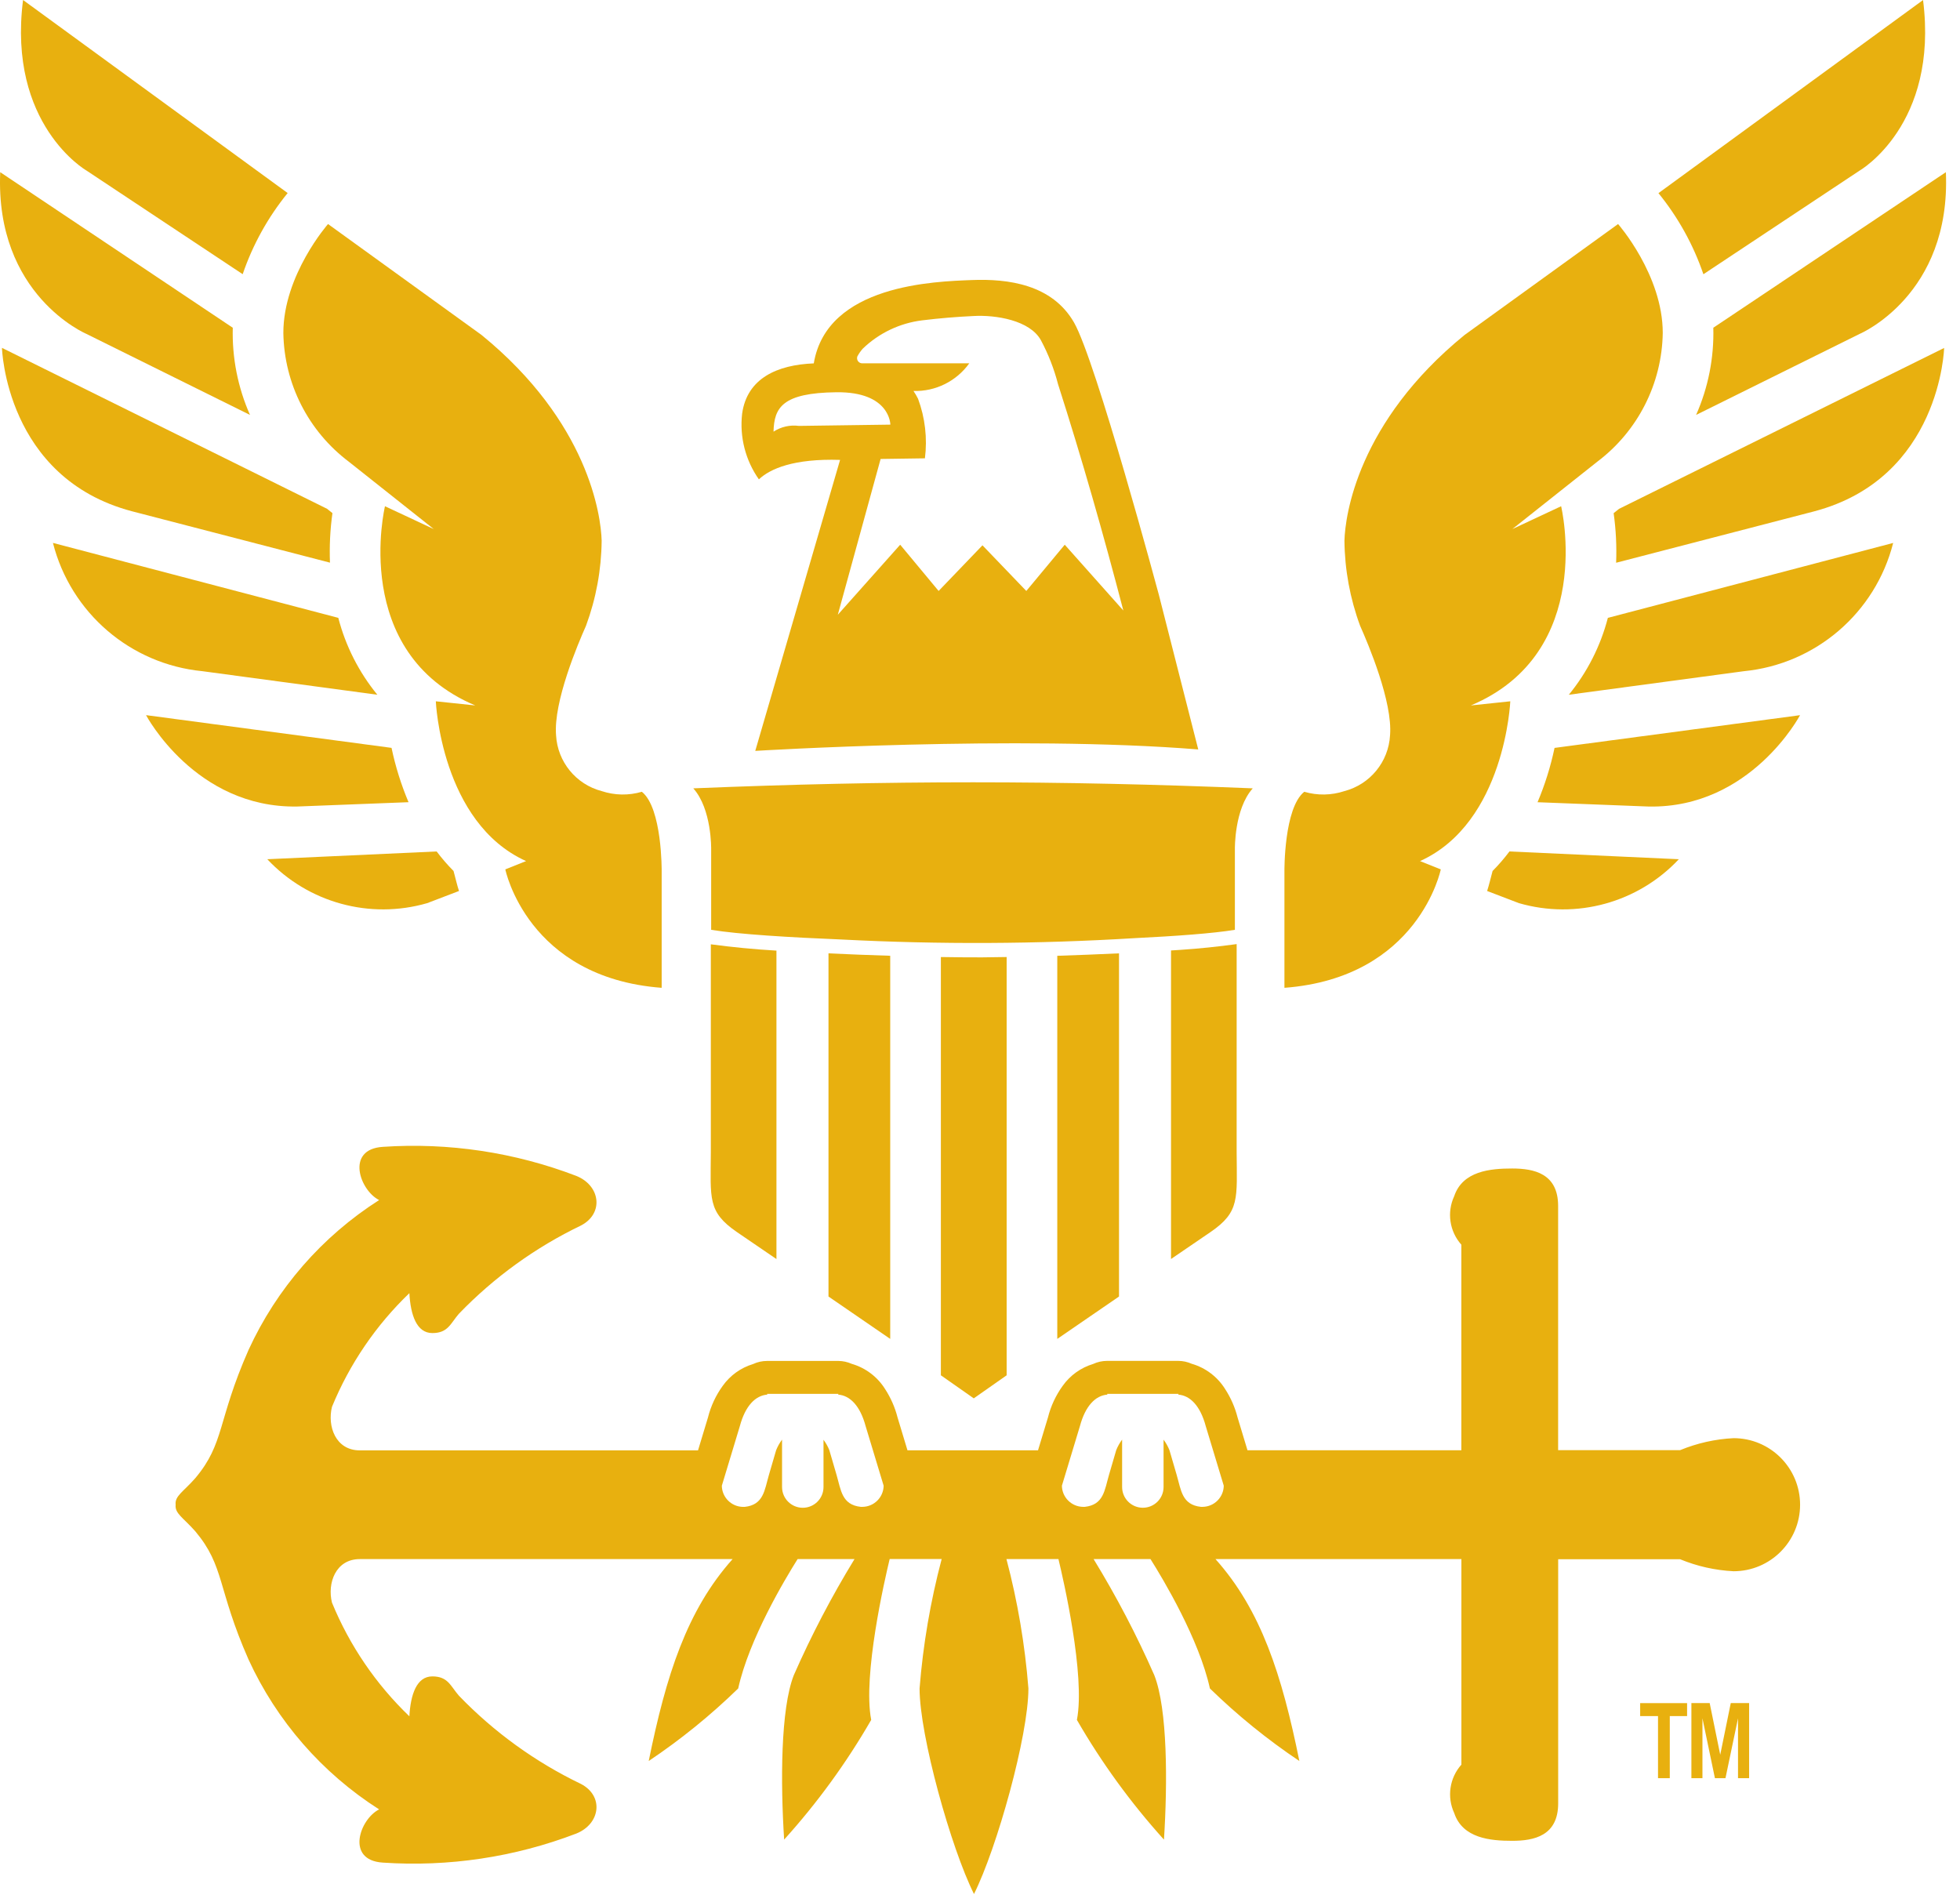
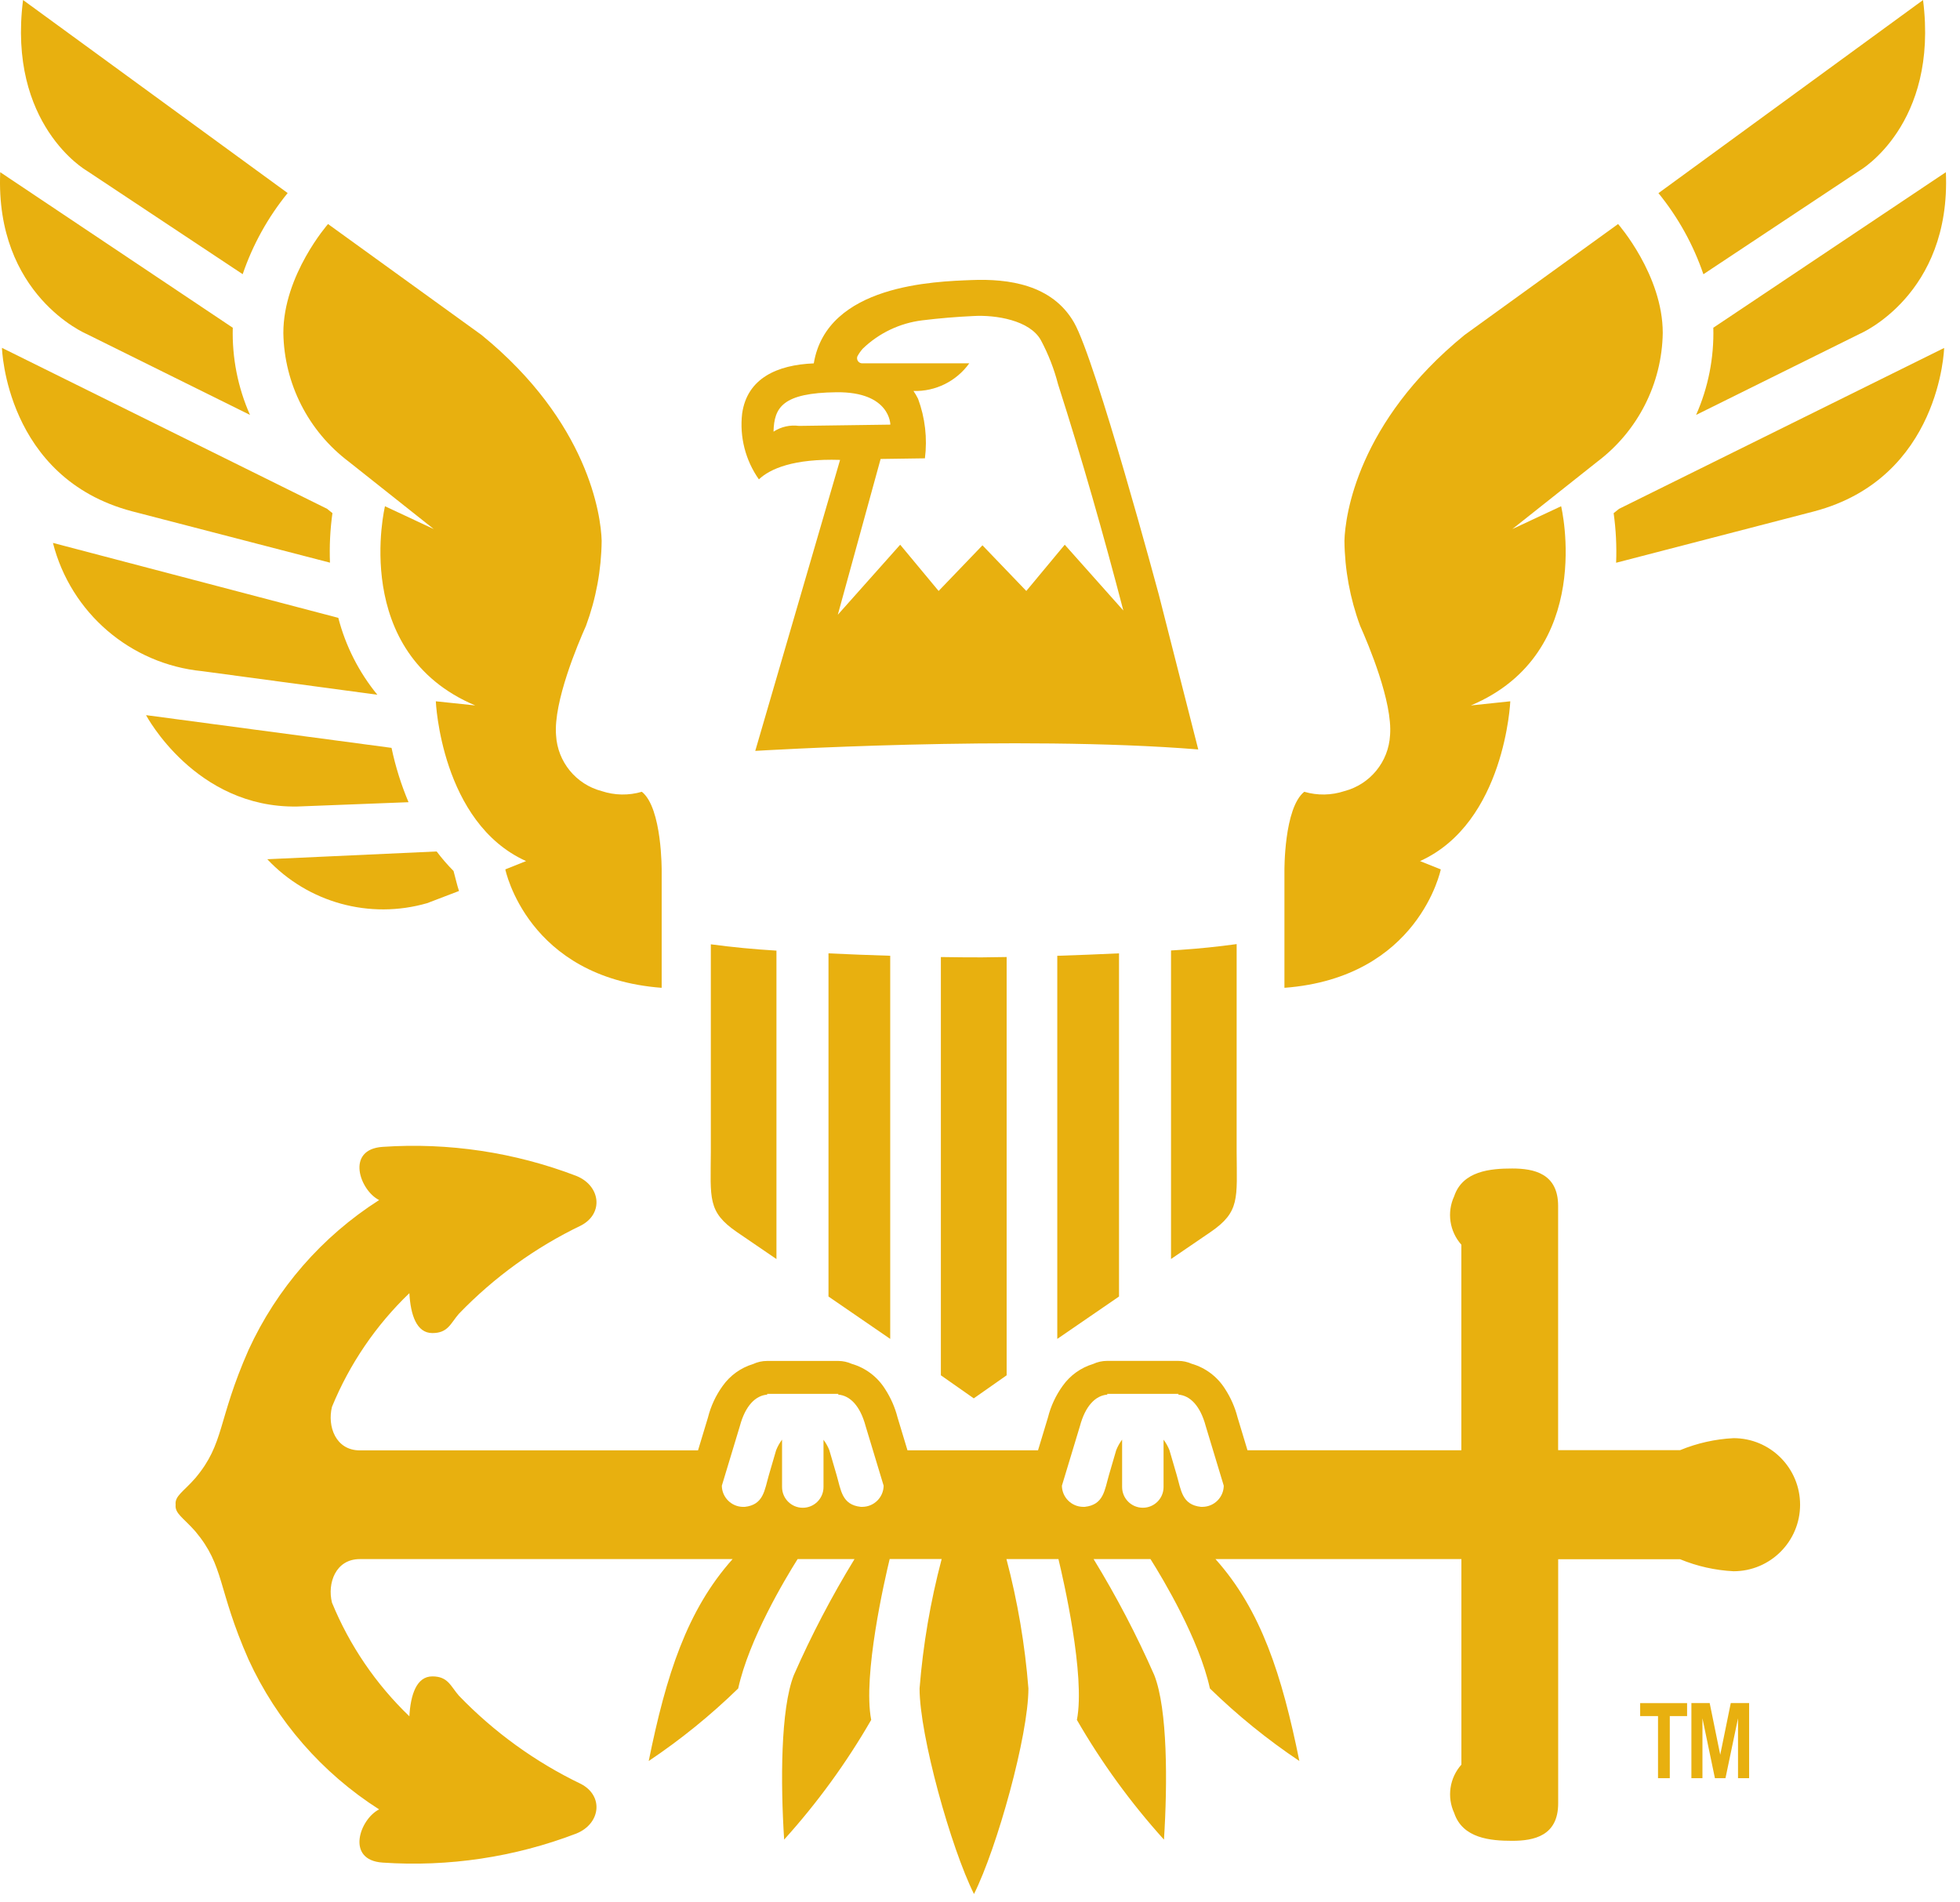
<svg xmlns="http://www.w3.org/2000/svg" width="136" height="132" viewBox="0 0 136 132" fill="none">
  <path fill-rule="evenodd" clip-rule="evenodd" d="M80.735 99.891L80.737 99.895V99.891H80.735Z" fill="#E8B00F" />
  <path fill-rule="evenodd" clip-rule="evenodd" d="M57.135 99.891L57.141 99.902V99.891H57.135Z" fill="#E8B00F" />
  <path fill-rule="evenodd" clip-rule="evenodd" d="M120.287 99.79C119.012 99.854 117.757 100.136 116.577 100.623H108.115V83.679C108.115 81.42 106.437 81.079 104.927 81.079C103.417 81.079 101.487 81.247 100.9 83.009C100.383 84.127 100.58 85.446 101.4 86.365V100.629H86.56L85.87 98.345C85.693 97.651 85.403 96.991 85.014 96.39C84.483 95.535 83.655 94.907 82.688 94.628C82.399 94.499 82.086 94.431 81.77 94.428H76.817C76.482 94.428 76.151 94.501 75.847 94.643C74.996 94.9 74.255 95.432 73.74 96.156C73.261 96.817 72.913 97.564 72.715 98.356L72.026 100.633H62.968L62.278 98.349C62.101 97.655 61.811 96.995 61.422 96.394C60.891 95.539 60.063 94.911 59.096 94.632C58.807 94.503 58.494 94.435 58.178 94.432H53.225C52.89 94.432 52.559 94.505 52.255 94.647C51.404 94.904 50.663 95.436 50.148 96.16C49.669 96.821 49.321 97.568 49.123 98.36L48.434 100.637H24.965C23.285 100.637 22.7 98.959 23.035 97.616C24.256 94.641 26.085 91.955 28.405 89.729C28.489 91.239 28.905 92.498 29.999 92.498C31.093 92.498 31.258 91.827 31.845 91.156C34.283 88.626 37.153 86.552 40.32 85.031C41.914 84.192 41.662 82.262 39.984 81.591C35.708 79.955 31.127 79.267 26.559 79.577C23.959 79.745 24.965 82.598 26.307 83.269C22.349 85.792 19.202 89.403 17.245 93.669C15.064 98.62 15.599 100.126 13.553 102.563C12.72 103.513 12.119 103.799 12.187 104.409C12.119 105.019 12.72 105.309 13.553 106.255C15.599 108.693 15.063 110.199 17.245 115.149C19.203 119.415 22.349 123.026 26.307 125.549C24.965 126.22 23.958 129.073 26.559 129.241C31.127 129.551 35.708 128.864 39.984 127.227C41.662 126.556 41.914 124.627 40.32 123.787C37.153 122.266 34.283 120.192 31.845 117.662C31.258 116.991 31.09 116.32 29.999 116.32C28.908 116.32 28.489 117.579 28.405 119.089C26.085 116.863 24.256 114.177 23.035 111.202C22.699 109.859 23.285 108.181 24.965 108.181L50.835 108.179C47.667 111.724 46.224 116.22 45.013 122.191C47.231 120.705 49.31 119.02 51.222 117.157C51.974 113.739 54.453 109.596 55.345 108.179H59.293C57.71 110.766 56.303 113.457 55.081 116.234C54.158 118.583 54.158 123.702 54.41 127.645C56.711 125.097 58.736 122.312 60.451 119.338C59.851 116.261 61.398 109.559 61.732 108.178H65.34C64.561 111.119 64.048 114.123 63.807 117.156C63.807 120.428 65.989 128.231 67.583 131.42C69.177 128.231 71.359 120.428 71.359 117.156C71.121 114.124 70.611 111.12 69.835 108.179H73.443C73.776 109.559 75.324 116.262 74.724 119.339C76.439 122.313 78.464 125.098 80.765 127.646C81.017 123.702 81.017 118.584 80.094 116.235C78.873 113.458 77.465 110.767 75.882 108.18H79.83C80.722 109.597 83.201 113.74 83.953 117.158C85.865 119.021 87.942 120.705 90.16 122.191C88.95 116.22 87.507 111.724 84.338 108.179H101.403V122.443C100.583 123.362 100.386 124.681 100.903 125.799C101.49 127.561 103.42 127.729 104.93 127.729C106.44 127.729 108.118 127.387 108.118 125.129V108.191H116.577C117.757 108.678 119.012 108.96 120.287 109.024C122.837 109.024 124.904 106.957 124.904 104.407C124.904 101.857 122.837 99.79 120.287 99.79ZM59.847 104.556H59.727C58.409 104.414 58.354 103.393 58.047 102.34L57.547 100.627C57.445 100.368 57.307 100.125 57.141 99.902V103.183C57.141 103.977 56.497 104.62 55.704 104.62C54.91 104.62 54.266 103.977 54.265 103.183V99.893C54.096 100.119 53.957 100.366 53.853 100.629L53.353 102.342C53.046 103.395 52.991 104.416 51.673 104.558H51.553C50.748 104.547 50.097 103.896 50.086 103.091L51.337 98.952C51.71 97.561 52.408 96.831 53.242 96.768L53.225 96.716H58.175L58.158 96.768C58.992 96.831 59.69 97.561 60.063 98.952L61.314 103.089C61.303 103.894 60.653 104.545 59.847 104.556ZM83.447 104.556H83.327C82.009 104.414 81.954 103.393 81.647 102.34L81.147 100.627C81.043 100.366 80.905 100.12 80.737 99.895V103.181C80.737 103.975 80.093 104.618 79.3 104.618C78.506 104.618 77.862 103.975 77.861 103.181V99.891C77.692 100.117 77.554 100.365 77.45 100.627L76.95 102.34C76.643 103.393 76.588 104.414 75.27 104.556H75.15C74.345 104.545 73.694 103.895 73.683 103.089L74.934 98.952C75.307 97.561 76.005 96.831 76.839 96.768L76.822 96.716H81.775L81.758 96.768C82.592 96.831 83.29 97.561 83.663 98.952L84.914 103.089C84.903 103.894 84.253 104.545 83.447 104.556Z" fill="#E8B00F" />
  <path fill-rule="evenodd" clip-rule="evenodd" d="M80.405 41.249C80.405 41.249 76.043 25.014 74.522 22.374C73.001 19.734 69.957 19.331 67.422 19.432C64.887 19.533 57.379 19.732 56.466 25.214C53.93 25.314 51.839 26.247 51.495 28.7C51.309 30.311 51.723 31.935 52.657 33.261C53.432 32.53 55.065 31.808 58.293 31.911L58.29 31.914L52.406 52.102C52.406 52.102 70.565 50.986 83.144 52.002L80.405 41.249ZM55.435 29.552C54.819 29.469 54.193 29.611 53.673 29.952V29.949C53.717 28.274 54.29 27.261 58.035 27.217C61.78 27.173 61.78 29.464 61.78 29.464L55.435 29.552ZM73.88 37.796L71.213 41.005L68.171 37.838L65.129 41.005L62.462 37.796L58.134 42.656L61.104 31.846L64.178 31.802C64.354 30.408 64.191 28.991 63.703 27.673C63.61 27.484 63.504 27.303 63.385 27.129C64.914 27.173 66.365 26.453 67.256 25.209H59.813C59.774 25.208 59.736 25.2 59.7 25.186C59.516 25.117 59.423 24.912 59.492 24.728C59.595 24.536 59.72 24.357 59.864 24.194C60.99 23.109 62.438 22.419 63.99 22.228C65.173 22.083 66.36 21.983 67.551 21.928C69.075 21.84 71.465 22.213 72.229 23.613C72.744 24.579 73.143 25.602 73.416 26.662C75.08 31.854 76.571 37.09 77.946 42.362L73.88 37.796Z" fill="#E8B00F" />
-   <path fill-rule="evenodd" clip-rule="evenodd" d="M48.106 54.701C49.396 56.139 49.346 58.917 49.346 58.917V64.517C51.218 64.829 54.846 65.045 58.423 65.191C65.186 65.54 71.963 65.508 78.723 65.096C81.553 64.956 84.184 64.767 85.686 64.517V58.917C85.686 58.917 85.637 56.14 86.926 54.701C73.284 54.142 61.745 54.142 48.103 54.701H48.106Z" fill="#E8B00F" />
  <path fill-rule="evenodd" clip-rule="evenodd" d="M69.849 66.405C69.276 66.415 68.704 66.423 68.131 66.429C67.262 66.429 66.299 66.424 65.285 66.406V95.428L67.567 97.028L69.849 95.428V66.405Z" fill="#E8B00F" />
  <path fill-rule="evenodd" clip-rule="evenodd" d="M61.77 66.318C60.309 66.271 58.845 66.218 57.487 66.151V89.962L61.77 92.903V66.318Z" fill="#E8B00F" />
  <path fill-rule="evenodd" clip-rule="evenodd" d="M53.876 65.959H53.834H53.844C52.332 65.87 50.825 65.724 49.323 65.523V79.945C49.306 83.178 49.09 84.083 51.129 85.487L53.876 87.362V65.959Z" fill="#E8B00F" />
  <path fill-rule="evenodd" clip-rule="evenodd" d="M77.646 66.15C76.219 66.217 74.791 66.273 73.362 66.32V92.903L77.646 89.962V66.15Z" fill="#E8B00F" />
  <path fill-rule="evenodd" clip-rule="evenodd" d="M85.809 65.508C84.514 65.687 83.214 65.82 81.909 65.908H81.914L81.255 65.95V87.359L84.002 85.484C86.04 84.084 85.825 83.175 85.808 79.942L85.809 65.508Z" fill="#E8B00F" />
  <path fill-rule="evenodd" clip-rule="evenodd" d="M45.912 68.524V60.439C45.912 60.439 45.953 56.069 44.536 54.939C43.624 55.208 42.652 55.191 41.749 54.892C39.966 54.424 38.687 52.86 38.584 51.019C38.395 48.704 40.096 44.69 40.662 43.419C41.36 41.529 41.728 39.533 41.748 37.519C41.701 35.771 40.831 29.292 33.416 23.245L22.761 15.545C22.761 15.545 19.661 19.073 19.661 23.104C19.717 26.62 21.39 29.913 24.197 32.031L30.097 36.71L26.713 35.126C26.713 35.126 24.265 45.277 32.976 48.949L30.24 48.661C30.24 48.661 30.6 57.084 36.503 59.748L35.063 60.324C35.063 60.324 36.584 67.832 45.902 68.541L45.912 68.524Z" fill="#E8B00F" />
  <path fill-rule="evenodd" clip-rule="evenodd" d="M16.84 19.024C17.538 16.978 18.595 15.072 19.96 13.395L1.599 0C0.505 8.656 5.988 11.826 5.988 11.826L16.84 19.026V19.024Z" fill="#E8B00F" />
  <path fill-rule="evenodd" clip-rule="evenodd" d="M17.346 28.79C16.504 26.887 16.096 24.821 16.152 22.741L0.015 11.948C-0.351 20.482 5.989 23.165 5.989 23.165L17.346 28.79Z" fill="#E8B00F" />
  <path fill-rule="evenodd" clip-rule="evenodd" d="M22.896 39.044C22.851 37.894 22.908 36.743 23.068 35.604L22.694 35.304L0.136 24.137C0.136 24.137 0.38 33.159 9.158 35.476L22.896 39.041V39.044Z" fill="#E8B00F" />
  <path fill-rule="evenodd" clip-rule="evenodd" d="M26.183 48.206C24.905 46.645 23.98 44.824 23.474 42.871L3.674 37.671C4.908 42.525 9.053 46.084 14.037 46.571L26.183 48.206Z" fill="#E8B00F" />
  <path fill-rule="evenodd" clip-rule="evenodd" d="M28.348 55.664C27.835 54.448 27.44 53.185 27.168 51.893L10.134 49.622C10.134 49.622 13.548 56.084 20.619 55.962L28.348 55.662V55.664Z" fill="#E8B00F" />
  <path fill-rule="evenodd" clip-rule="evenodd" d="M31.849 61.823C31.782 61.618 31.723 61.41 31.67 61.201L31.47 60.435C31.049 60.011 30.657 59.558 30.298 59.08L18.547 59.619C21.379 62.638 25.664 63.816 29.641 62.667L31.849 61.823Z" fill="#E8B00F" />
  <path fill-rule="evenodd" clip-rule="evenodd" d="M89.124 68.524V60.439C89.124 60.439 89.083 56.069 90.5 54.939C91.412 55.208 92.384 55.191 93.287 54.892C95.07 54.424 96.349 52.86 96.452 51.019C96.641 48.704 94.94 44.69 94.374 43.419C93.676 41.529 93.308 39.533 93.288 37.519C93.335 35.771 94.205 29.292 101.62 23.245L112.275 15.545C112.275 15.545 115.375 19.073 115.375 23.104C115.319 26.62 113.646 29.913 110.839 32.031L104.939 36.71L108.323 35.126C108.323 35.126 110.771 45.277 102.06 48.949L104.796 48.661C104.796 48.661 104.436 57.084 98.533 59.748L99.973 60.324C99.973 60.324 98.452 67.832 89.134 68.541L89.124 68.524Z" fill="#E8B00F" />
  <path fill-rule="evenodd" clip-rule="evenodd" d="M115.075 13.4C116.44 15.077 117.497 16.983 118.195 19.029L129.047 11.829C129.047 11.829 134.534 8.659 133.436 0.003L115.075 13.403V13.4Z" fill="#E8B00F" />
  <path fill-rule="evenodd" clip-rule="evenodd" d="M118.883 22.741C118.939 24.821 118.531 26.887 117.689 28.79L129.046 23.164C129.046 23.164 135.386 20.482 135.02 11.947L118.883 22.741Z" fill="#E8B00F" />
  <path fill-rule="evenodd" clip-rule="evenodd" d="M112.341 35.308L111.967 35.608C112.127 36.747 112.184 37.898 112.139 39.048L125.877 35.483C134.655 33.167 134.899 24.144 134.899 24.144L112.341 35.308Z" fill="#E8B00F" />
-   <path fill-rule="evenodd" clip-rule="evenodd" d="M111.566 42.871C111.06 44.824 110.135 46.645 108.857 48.206L121 46.573C125.984 46.086 130.129 42.527 131.363 37.673L111.563 42.873L111.566 42.871Z" fill="#E8B00F" />
-   <path fill-rule="evenodd" clip-rule="evenodd" d="M107.867 51.893C107.595 53.185 107.2 54.448 106.687 55.664L114.416 55.964C121.487 56.086 124.901 49.624 124.901 49.624L107.867 51.895V51.893Z" fill="#E8B00F" />
-   <path fill-rule="evenodd" clip-rule="evenodd" d="M104.738 59.08C104.379 59.558 103.988 60.011 103.567 60.435L103.367 61.201C103.312 61.41 103.253 61.618 103.188 61.823L105.396 62.667C109.373 63.816 113.659 62.639 116.491 59.619L104.74 59.08H104.738Z" fill="#E8B00F" />
  <path fill-rule="evenodd" clip-rule="evenodd" d="M115.046 123.382V119.075H113.807V118.175H117.063V119.075H115.863V123.382H115.046ZM117.362 123.382V118.171H118.631L119.363 121.759L120.094 118.171H121.368V123.382H120.597V119.228L119.727 123.382H118.994L118.129 119.228V123.382H117.362Z" fill="#E8B00F" />
</svg>